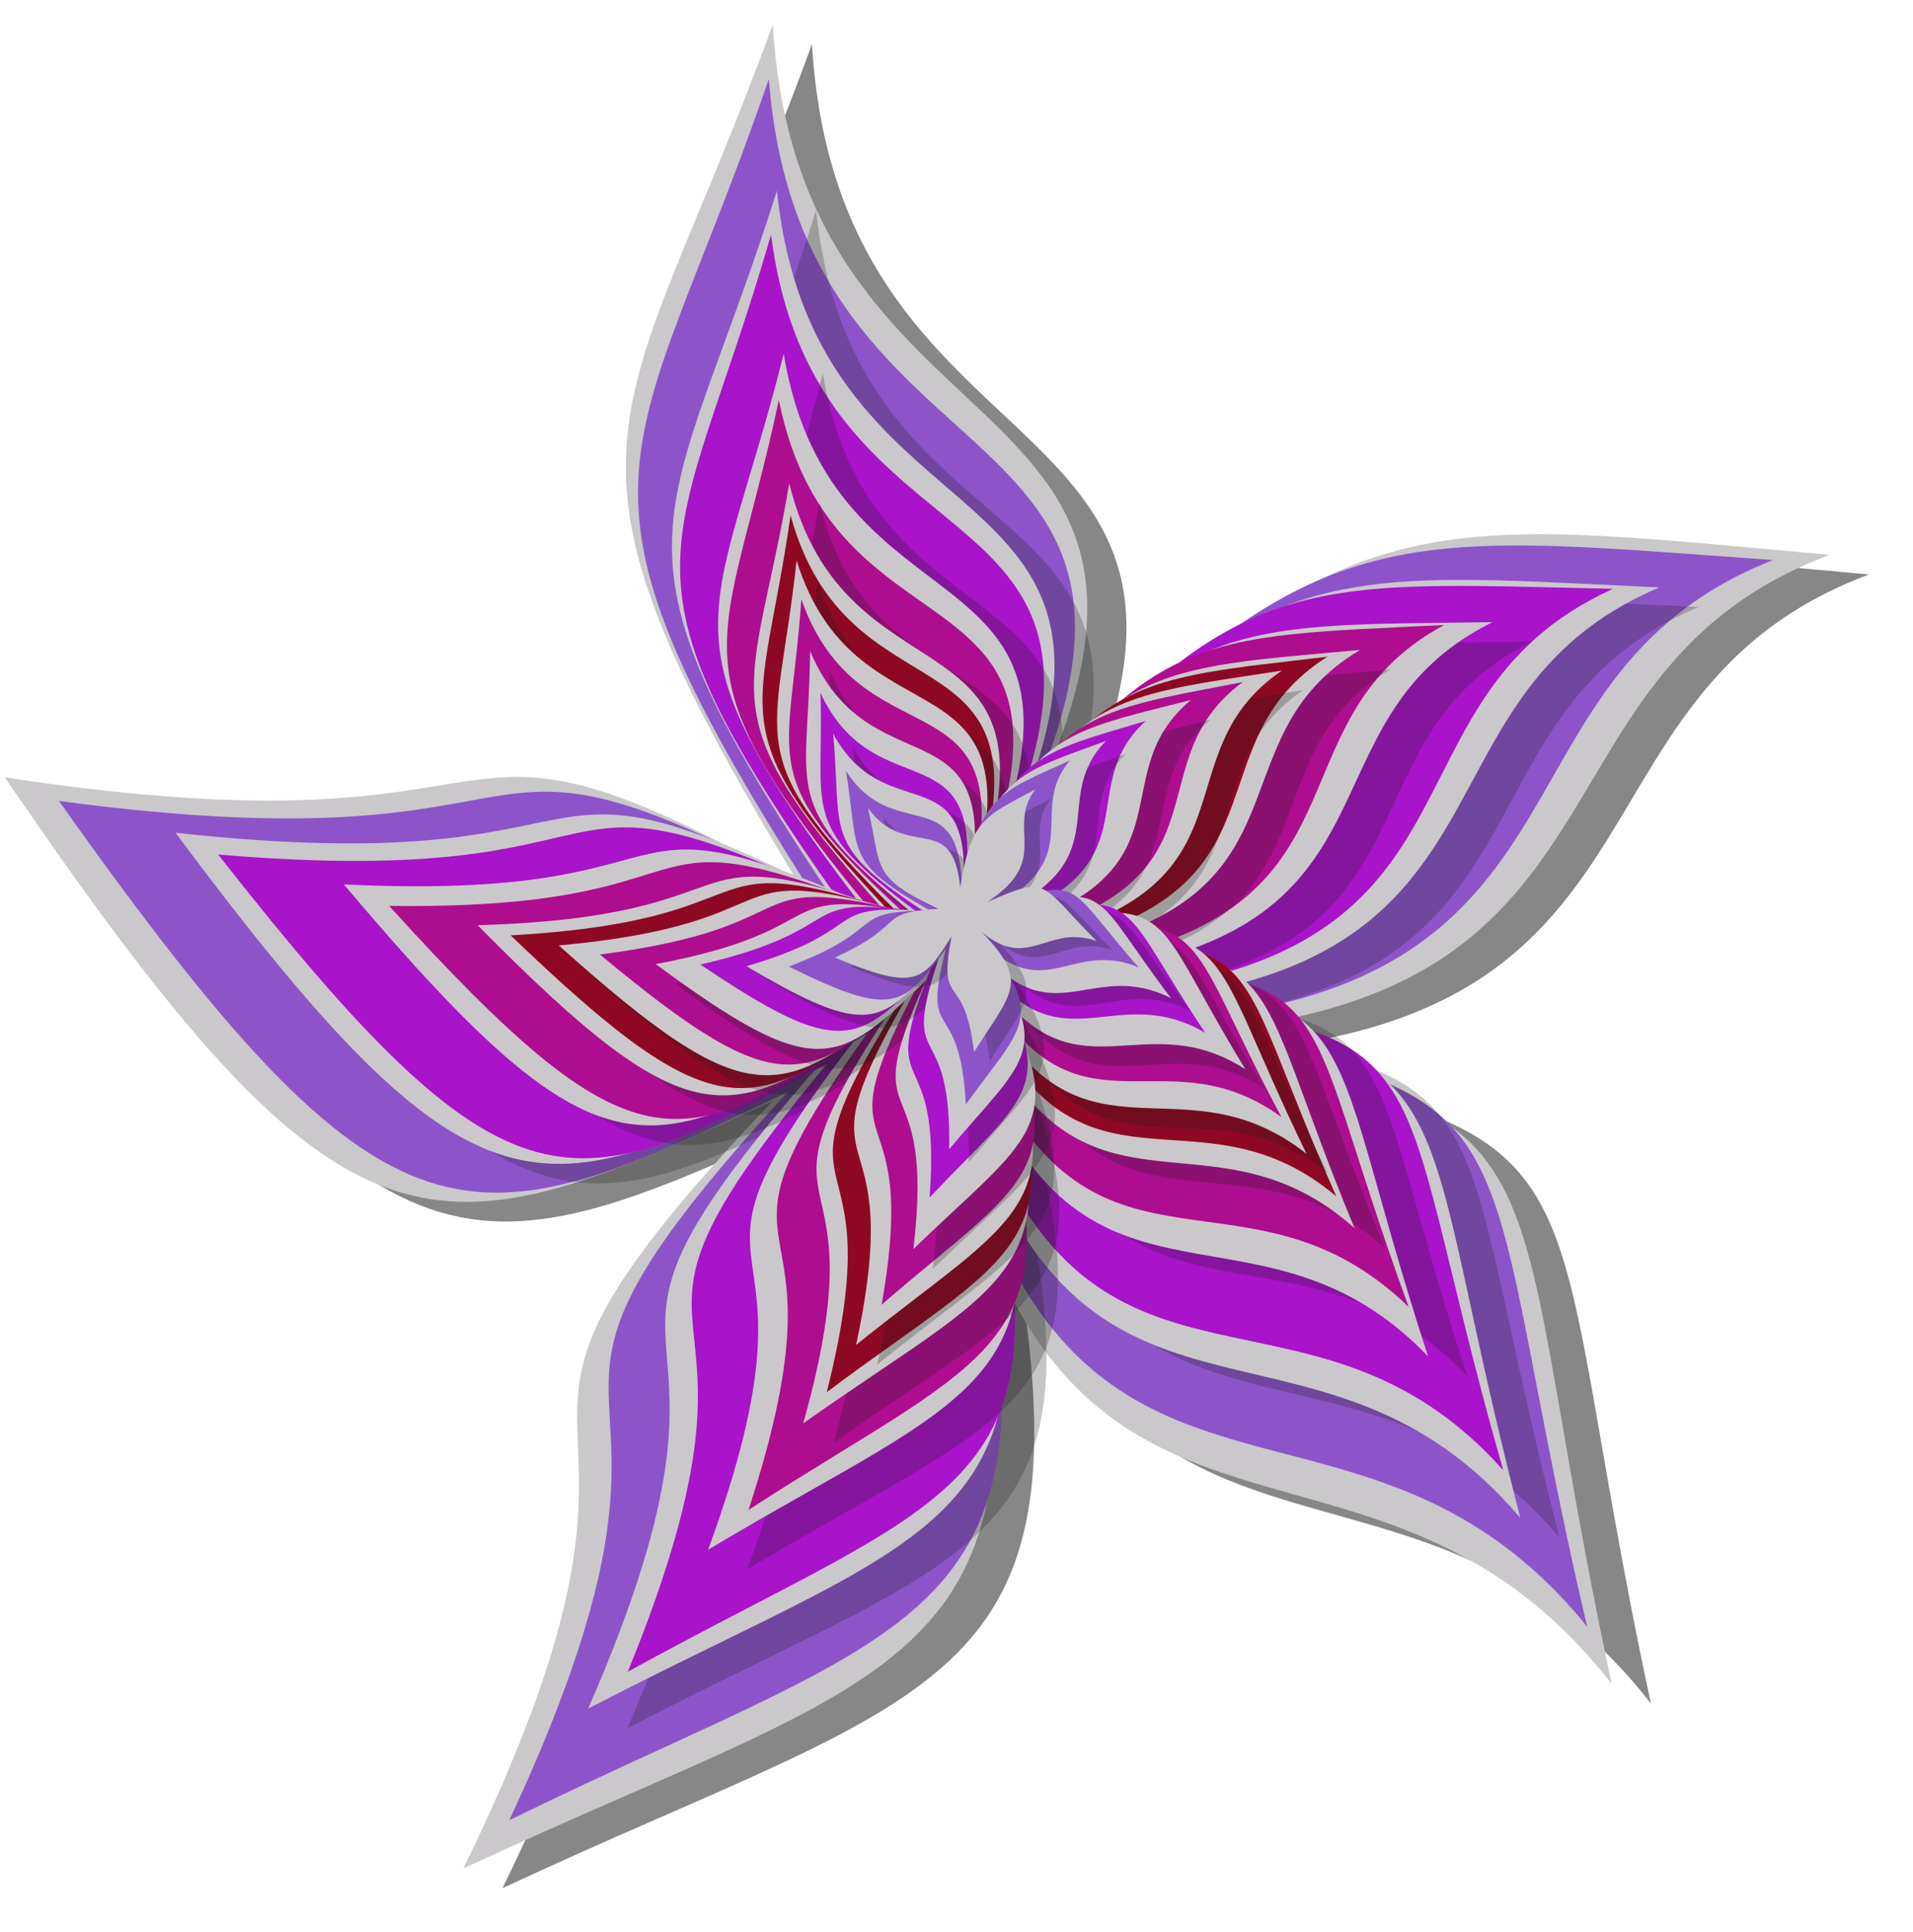
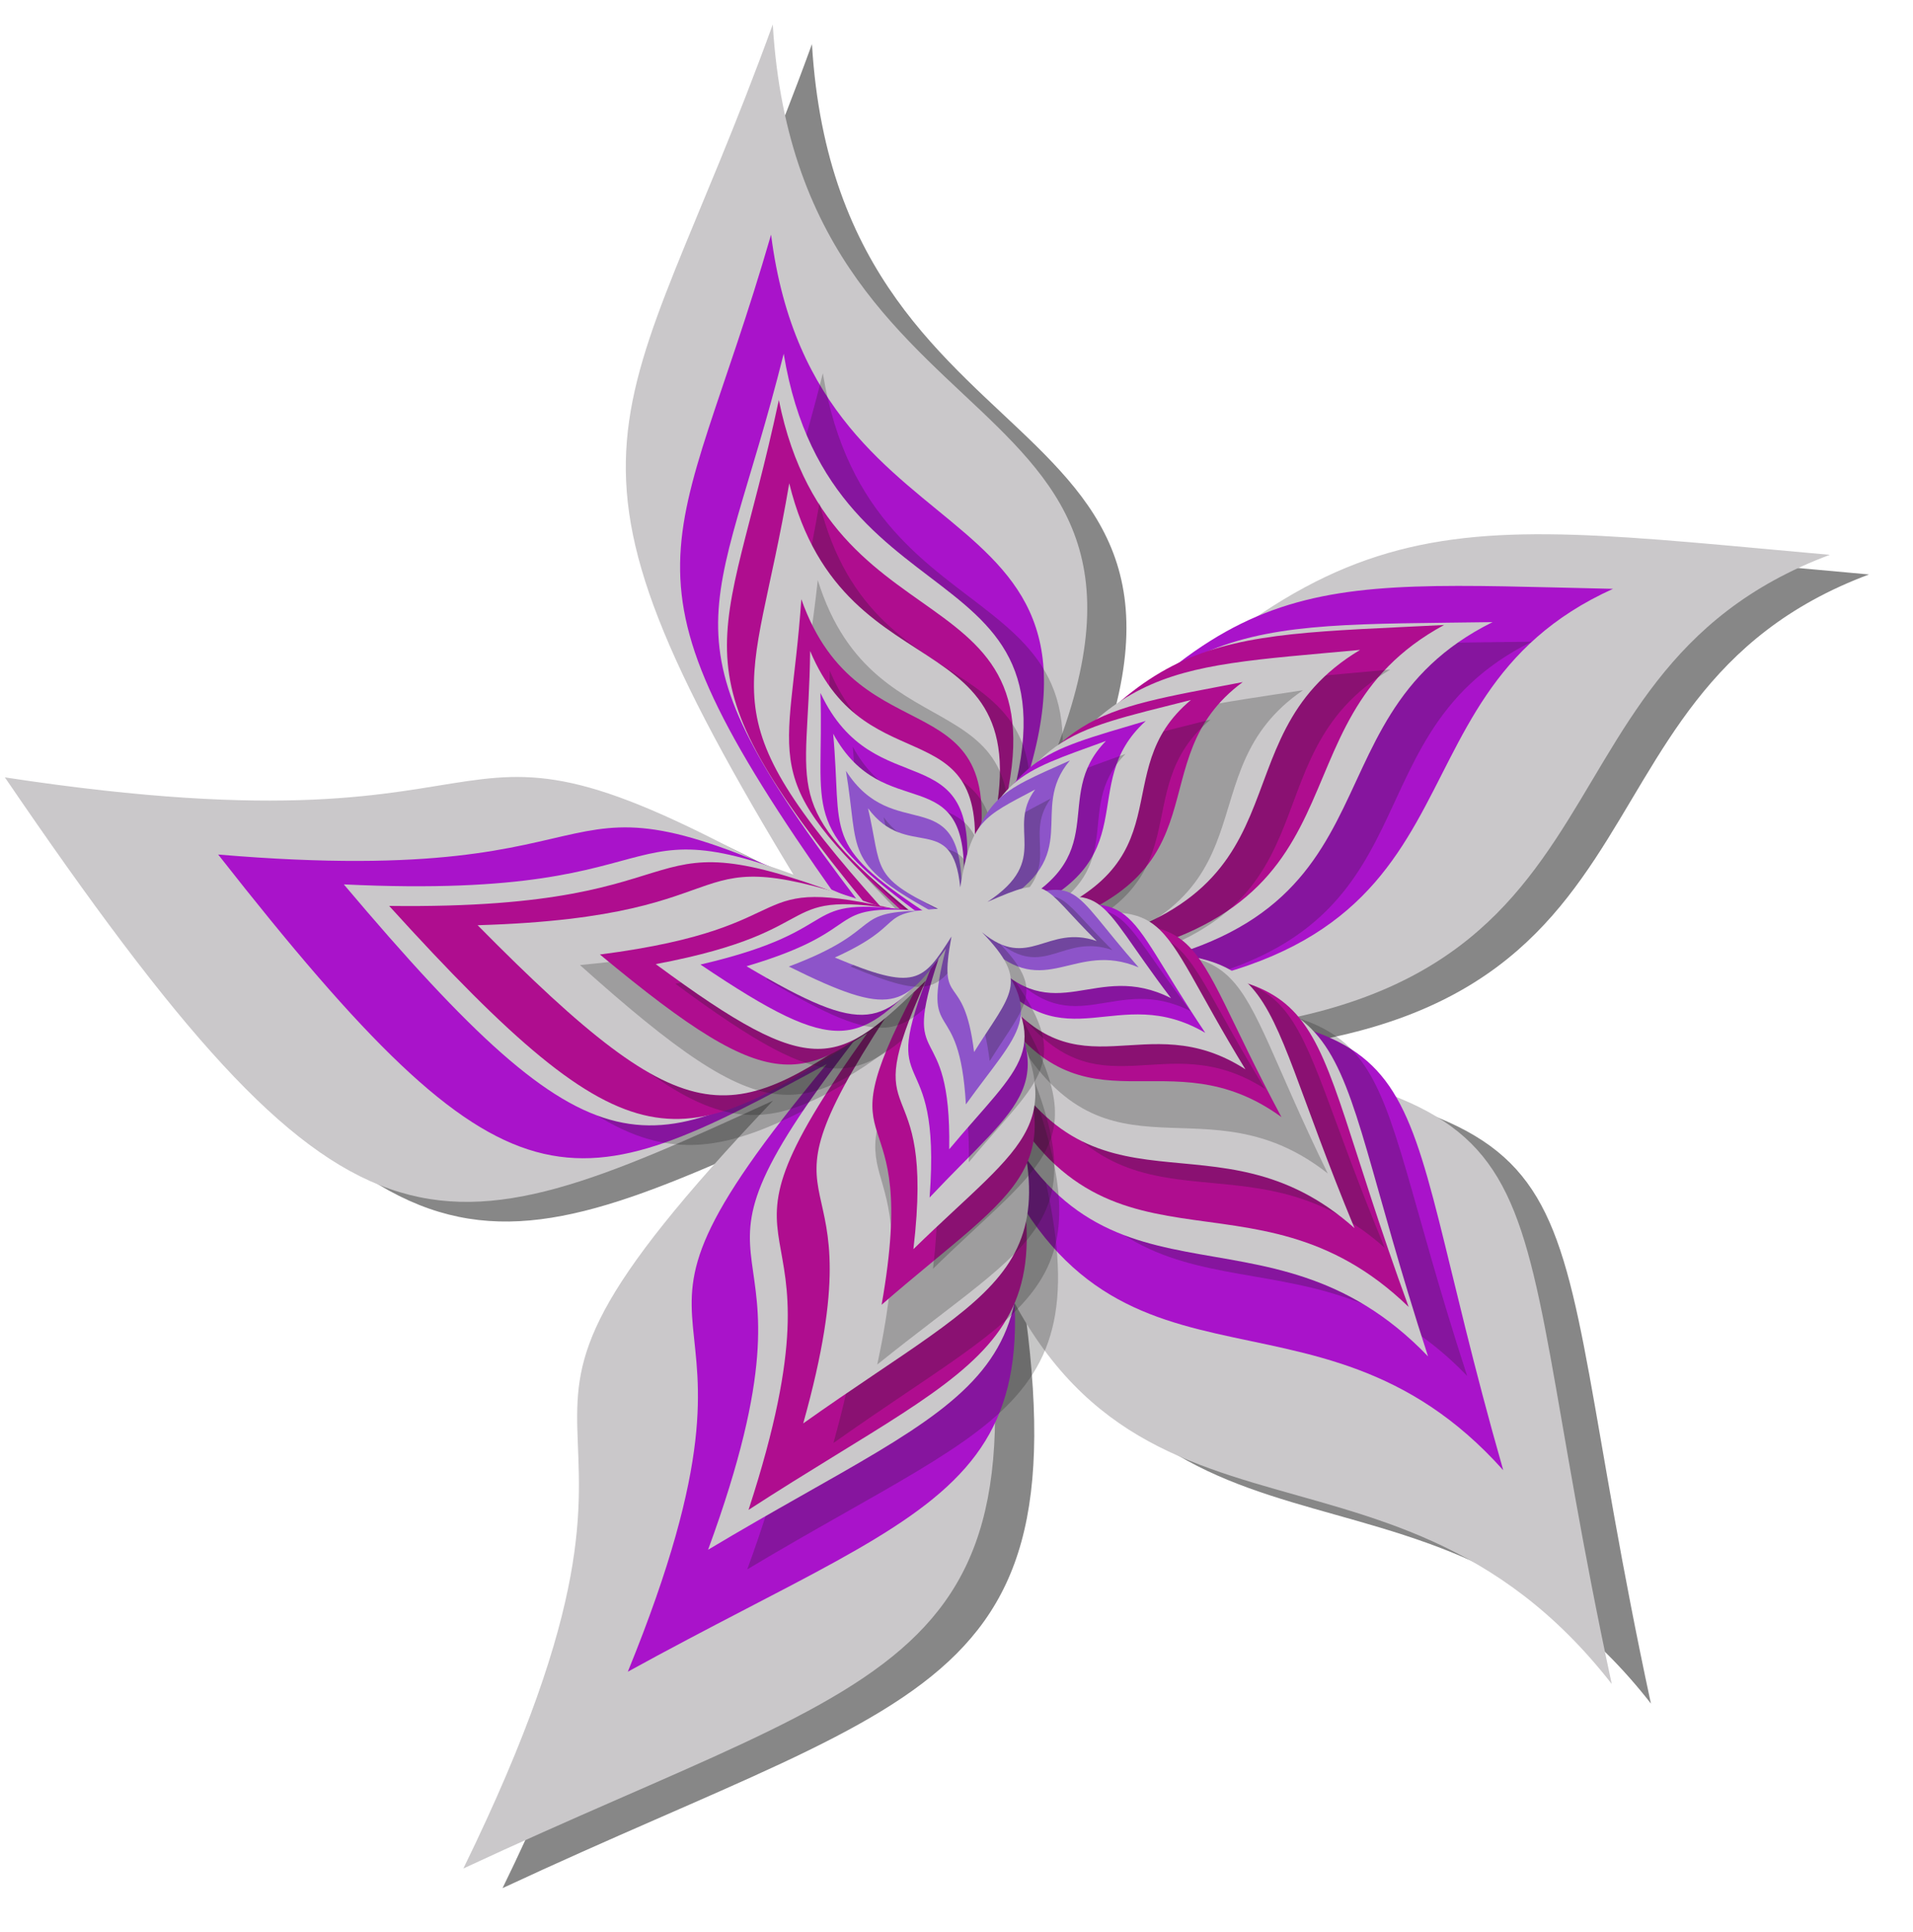
<svg xmlns="http://www.w3.org/2000/svg" id="svg6109" height="280.33mm" width="277.54mm" version="1.1" viewBox="0 0 983.408 993.3">
  <defs id="defs6111">
    <filter id="filter5253" style="color-interpolation-filters:sRGB" height="1.048" width="1.048" y="-.024" x="-.024">
      <feGaussianBlur id="feGaussianBlur5255" stdDeviation="3.747" />
    </filter>
    <filter id="filter5945" style="color-interpolation-filters:sRGB" height="1.024" width="1.024" y="-.012" x="-.012">
      <feGaussianBlur id="feGaussianBlur5947" stdDeviation="1.533" />
    </filter>
    <filter id="filter5961" style="color-interpolation-filters:sRGB" height="1.031" width="1.032" y="-.015" x="-.016">
      <feGaussianBlur id="feGaussianBlur5963" stdDeviation="1.556" />
    </filter>
    <filter id="filter5969" style="color-interpolation-filters:sRGB" height="1.04" width="1.042" y="-.02" x="-.021">
      <feGaussianBlur id="feGaussianBlur5971" stdDeviation="1.582" />
    </filter>
    <filter id="filter5973" style="color-interpolation-filters:sRGB" height="1.047" width="1.049" y="-.023" x="-.025">
      <feGaussianBlur id="feGaussianBlur5975" stdDeviation="1.565" />
    </filter>
    <filter id="filter5977" style="color-interpolation-filters:sRGB" height="1.06" width="1.06" y="-.03" x="-.03">
      <feGaussianBlur id="feGaussianBlur5979" stdDeviation="1.516" />
    </filter>
    <filter id="filter5985" style="color-interpolation-filters:sRGB" height="1.085" width="1.083" y="-.042" x="-.042">
      <feGaussianBlur id="feGaussianBlur5987" stdDeviation="1.501" />
    </filter>
    <filter id="filter6009" style="color-interpolation-filters:sRGB" height="1.132" width="1.132" y="-.066" x="-.066">
      <feGaussianBlur id="feGaussianBlur6011" stdDeviation="1.473" />
    </filter>
  </defs>
  <g id="layer1" transform="translate(407.79 174.29)">
    <g id="g7026">
      <path id="path5239" opacity=".719" d="m390.06 240.24c18.937-98.598-12.966-95.878-103.36-138.02 53.747 109.99-12.754 76.904 63.247 156.83-70.309-32.281-86.161-37.796-156.89 66.032 115.57-17.626 82.181 22.962 162.39-22.07-56.196 92.149-36.218 91.404-5.552 175.86 5.644-94.35 100.34-68.882 49.062-167.5 65.76 72.391 82.901 66.651 166.83 59.171-66.892-25.007-33.95-97.359-145.44-97.969 97.191-16.304 76.111-17.513 100.9-132.66-46.522 59.7-105.31 16.558-131.19 100.33" transform="matrix(2.517 0 0 -2.517 -871.08 1053.7)" filter="url(#filter5253)" fill="#1a1a1a" />
      <path id="path340" d="m90.562 438.92c47.668 248.17-32.635 241.32-260.15 347.39 135.28-276.85-32.1-193.57 159.19-394.74-176.97 81.25-216.86 95.13-394.89-166.21 290.89 44.37 206.85-57.79 408.73 55.55-141.44-231.93-91.161-230.06-13.975-442.63 14.206 237.48 252.54 173.37 123.48 421.6 165.53-182.21 208.67-167.76 419.91-148.93-168.36 62.94-85.45 245.05-366.05 246.58 244.62 41.04 191.57 44.08 253.95 333.92-117.09-150.27-265.06-41.68-330.19-252.53" fill="#cac8ca" />
-       <path id="path386" d="m92.944 429.98c49.146 232.79-26.562 227.72-238.9 331.49 122.57-262.94-33.55-181.66 143.05-374.33-165.18 79.53-202.5 93.29-374.58-149.65 274.58 36.75 193.71-57.97 385.7 45.25-137.14-215.89-89.773-214.99-20.778-416.43 17.463 223.3 240.72 158.86 123.5 394.74 152.67-174.36 193.53-161.51 392.71-147.43-157.41 62.16-76.22 232.15-340.34 238.43 230.99 34.41 181.09 38.2 244.81 309.95-112.81-139.43-250.22-34.67-315.17-232.02" fill="#8d54c9" />
-       <path id="path5767" opacity=".5" d="m391.87 251.28c18.905-79.933-7.266-78.818-79.686-116.4 40.109 91.772-13.097 62.415 46.246 130.39-56.346-28.829-69.111-33.888-130.53 48.52 95.076-10.391 66.374 21.624 133.5-12.396-49.135 73.367-32.779 73.452-10.649 143.55 7.892-76.923 84.407-52.815 45.922-135.21 51.235 61.456 65.444 57.36 134.3 54.163-53.806-22.765-24.366-80.758-115.47-85.131 80.007-9.949 62.819-11.67 87.081-104.93-40.101 47.18-86.652 9.874-110.71 77.447" transform="matrix(2.517 0 0 -2.517 -871.08 1053.7)" filter="url(#filter5945)" fill="#1a1a1a" />
-       <path id="path432" d="m95.119 411.15c47.581 201.19-18.288 198.38-200.57 292.98 100.95-230.98-32.96-157.09 116.4-328.18-141.82 72.56-173.95 85.3-328.54-122.12 239.3 26.15 167.06-54.43 336.01 31.2-123.68-184.66-82.507-184.88-26.807-361.31 19.864 193.61 212.45 132.93 115.59 340.31 128.96-154.68 164.72-144.37 338.04-136.32-135.43 57.29-61.33 203.26-290.64 214.27 201.38 25.04 158.12 29.37 219.18 264.1-100.93-118.75-218.1-24.85-278.66-194.93" fill="#cac8ca" />
      <path id="path436" d="m97.491 404.01c49.539 188.79-12.693 187.66-182.55 281.14 89.963-220.34-34.731-147.51 102.3-312.42-132.17 71.75-162.21 84.51-312.88-107.7 226.45 19.18 156.41-55.21 317.84 21.72-120.98-171.44-82.126-172.59-33.616-340.39 23.204 182.27 203.57 120.57 116.93 318.53 118.14-148.96 152.13-140.05 315.89-136.45-126.49 57.2-53.2 193.25-269.36 208.92 190.63 19 149.9 24.08 212.94 244.21-97.99-109.75-206.41-18.43-267.49-177.56" fill="#a913ca" />
      <path id="path5777" opacity=".5" d="m393.47 262.14c18.576-61.609-1.942-61.979-56.789-94.807 27.009 73.668-13.203 48.187 29.976 104.16-42.693-25.217-52.436-29.779-104.38 31.748 74.841-3.614 50.877 20.059 104.98-3.358-41.904 55.039-29.118 55.882-15.139 111.75 9.822-59.778 68.511-37.295 42.326-103.55 37.148 50.488 48.454 47.96 102.45 48.727-40.995-20.355-15.222-64.308-86.255-72.05 63.037-3.983 49.677-6.145 73.075-77.921-33.597 34.991-68.229 3.61-90.251 55.309" transform="matrix(2.517 0 0 -2.517 -871.08 1053.7)" filter="url(#filter5961)" fill="#1a1a1a" />
      <path id="path482" d="m99.151 383.82c46.759 155.06-4.888 155.99-142.94 238.62 67.985-185.42-33.228-121.28 75.453-262.15-107.46 63.47-131.98 74.95-262.71-79.91 188.38 9.09 128.06-50.49 264.24 8.45-105.48-138.53-73.293-140.65-38.108-281.27 24.722 150.46 172.44 93.88 106.54 260.64 93.5-127.08 121.95-120.72 257.86-122.65-103.18 51.24-38.31 161.86-217.1 181.35 158.67 10.03 125.04 15.47 183.93 196.13-84.56-88.07-171.73-9.09-227.16-139.21" fill="#cac8ca" />
      <path id="path486" d="m101.42 376.27c48.44 142.02 0.65 144.6-124.42 225.68 56.788-173.93-34.797-111.19 61.157-245.23-97.389 62.33-119.71 73.78-245.89-65.27 174.71 2.18 116.89-50.99 244.93-0.93-102.25-124.77-72.526-127.8-44.613-259.16 27.878 138.49 162.77 81.19 107.28 237.78 82.353-120.76 108.91-115.81 234.69-122.11-93.835 50.858-30.106 151.13-195 175.11 147.23 4.02 116.28 10.171 176.8 175.48-81.215-78.736-159.3-2.716-214.94-121.36" fill="#af0d8f" />
      <path id="path5787" opacity=".5" d="m392.9 270.76c18.295-47.052 2.27-48.596-38.623-77.625 16.623 59.271-13.272 36.882 17.08 83.298-31.852-22.334-39.193-26.497-83.578 18.452 58.758 1.748 38.567 18.799 82.316 3.79-36.14 40.487-26.191 41.928-18.672 86.478 11.336-46.155 55.865-24.983 39.435-78.405 25.969 41.76 34.967 40.474 77.155 44.374-30.821-18.426-7.975-51.228-63.061-61.626 49.548 0.738 39.231-1.77 61.919-56.479-28.417 25.315-53.586-1.347-73.971 37.743" transform="matrix(2.517 0 0 -2.517 -871.08 1053.7)" filter="url(#filter5969)" fill="#1a1a1a" />
      <path id="path532" d="m102.33 362.1c46.048 118.43 5.713 122.32-97.213 195.38 41.835-149.19-33.41-92.84 42.985-209.66-80.171 56.21-98.648 66.69-210.36-46.45 147.89-4.4 97.07-47.31 207.18-9.54-90.958-101.9-65.917-105.53-46.992-217.66 28.533 116.17 140.61 62.88 99.257 197.34 65.365-105.1 88.015-101.87 194.2-111.68-77.576 46.378-20.073 128.94-158.72 155.11 124.71-1.857 98.744 4.455 155.85 142.16-71.525-63.717-134.87 3.39-186.18-94.998" fill="#cac8ca" />
-       <path id="path536" d="m103.11 356.73c45.89 109.38 8.35 113.99-85.9 184.71 35.371-140.24-33.456-85.81 34.956-196.7-73.426 54.43-90.41 64.66-197.44-38.16 137.89-7.75 89.414-46.54 193.09-14-87.383-92.85-64.104-96.85-49.203-201.95 29.481 107.7 132.75 55.21 97.472 181.7 58.411-99.68 79.621-97.22 178.46-108.99-71.24 45.18-15.56 120.81-144.29 148.64 116.32-4.8 92.247 1.727 148.92 128.81-68.306-57.694-125.77 6.484-176.07-84.065" fill="#8f0823" />
      <path id="path5797" opacity=".5" d="m391.54 275.96c17.673-38.369 4.366-40.473-28.312-66.797 10.87 50.349-12.96 30.13 10.03 70.44-25.467-20.273-31.387-24.123-70.743 11.162 48.986 4.447 31.256 17.662 68.559 7.35-32.243 31.979-24.007 33.688-19.992 71.279 11.815-37.973 47.93-18.026 36.923-63.48 19.567 36.199 27.147 35.582 62.185 40.984-24.805-16.956-4.057-43.192-49.536-54.677 41.345 3.135 32.856 0.517 54.586-44.024-25.02 19.698-44.687-3.849-63.7 27.763" transform="matrix(2.517 0 0 -2.517 -871.08 1053.7)" filter="url(#filter5973)" fill="#1a1a1a" />
-       <path id="path582" d="m103.54 349.03c44.48 96.57 10.99 101.87-71.259 168.12 27.359-126.72-32.62-75.83 25.245-177.29-64.1 51.02-79 60.71-178.06-28.1 123.29-11.19 78.668-44.45 172.56-18.5-81.156-80.49-60.426-84.79-50.32-179.4 29.738 95.57 120.64 45.37 92.934 159.77 49.246-91.11 68.326-89.56 156.52-103.15-62.43 42.67-10.21 108.71-124.68 137.62 104.07-7.89 82.7-1.3 137.39 110.81-62.97-49.58-112.47 9.68-160.33-69.88" fill="#cac8ca" />
      <path id="path586" d="m103.98 342.43c43.398 85.59 13.373 91.502-58.56 154.05 20.37-115.22-32.001-67.29 16.746-160.76-56.081 48.2-69.189 57.45-161.55-19.29 110.82-14.28 69.446-42.76 155.01-22.55-75.929-69.83-57.379-74.42-51.477-160.1 30.066 85.2 110.34 36.83 89.242 140.95 41.329-83.84 58.589-83.09 137.66-98.35-54.858 40.614-5.515 98.399-107.77 128.36 93.589-10.649 74.54-3.979 127.68 95.273-58.484-42.577-101.11 12.56-146.98-57.578" fill="#af0d8f" />
      <path id="path5807" opacity=".5" d="m391.46 282.11c16.39-28.172 6.325-30.765-16.842-53.383 4.653 39.469-12.166 22.19 2.533 54.839-18.073-17.44-22.337-20.832-55.156 3.38 37.299 7.012 22.711 15.86 52.119 10.678-27.112 22.196-20.912 24.113-20.587 53.28 11.861-28.299 38.136-10.327 33.019-46.047 12.371 29.24 18.239 29.323 44.754 36.044-17.807-14.845 0.055-33.472-34.034-45.632 31.526 5.443 25.198 2.808 45.159-29.807-20.664 13.293-34.041-6.237-50.965 16.648" transform="matrix(2.517 0 0 -2.517 -871.08 1053.7)" filter="url(#filter5977)" fill="#1a1a1a" />
      <path id="path632" d="m104.15 333.55c41.253 70.908 15.92 77.435-42.391 134.36 11.712-99.34-30.621-55.85 6.376-138.03-45.49 43.9-56.222 52.43-138.83-8.51 93.884-17.65 57.166-39.92 131.19-26.87-68.245-55.87-52.639-60.7-51.821-134.11 29.854 71.23 95.986 26 83.108 115.9 31.138-73.59 45.908-73.8 112.65-90.72-44.82 37.365 0.138 84.248-85.663 114.85 79.35-13.7 63.423-7.068 113.66 75.024-52.011-33.458-85.68 15.698-128.28-41.903" fill="#cac8ca" />
      <path id="path636" d="m101.3 325.67c37.594 58.779 16.297 65.23-31.213 115.69 6.397-84.83-28.02-46.36 0.479-117.51-37.082 38.93-45.897 46.57-118.27-2.26 79.141-18.36 47.143-35.97 110.51-27.54-59.989-45.02-46.898-49.68-48.831-112.09 27.918 59.456 82.496 18.651 74.767 95.512 23.828-63.654 36.37-64.359 92.474-81.122-36.748 33.352 3.131 71.585-68.681 100.66 66.936-14.483 53.639-8.278 99.27 59.683-45.394-26.572-72.245 16.406-110.5-31.017" fill="#a913ca" />
      <path id="path5817" opacity=".5" d="m390 289.45c13.616-18.741 6.685-21.298-8.068-38.958 0.45 28.243-10.199 14.815-2.154 38.958-11.524-13.632-14.295-16.337-39.243-1.578 25.869 7.641 14.917 12.848 36.084 11.3-20.767 13.743-16.521 15.545-18.39 36.192 10.423-19.156 27.709-4.559 26.66-30.184 6.644 21.565 10.787 22.046 29.051 28.706-11.523-11.778 2.447-23.664-20.781-34.714 21.9 6.117 17.615 3.799 34.075-17.827-15.568 7.913-23.621-6.859-37.234 8.105" transform="matrix(2.517 0 0 -2.517 -871.08 1053.7)" filter="url(#filter5985)" fill="#1a1a1a" />
      <path id="path682" d="m100.48 318.49c34.271 47.171 16.826 53.607-20.307 98.056 1.133-71.087-25.671-37.289-5.422-98.056-29.006 34.311-35.98 41.12-98.774 3.972 65.112-19.232 37.546-32.338 90.823-28.442-52.27-34.591-41.583-39.126-46.287-91.094 26.234 48.215 69.743 11.475 67.103 75.972 16.723-54.279 27.151-55.489 73.121-72.252-29.003 29.645 6.159 59.562-52.305 87.374 55.122-15.396 44.337-9.562 85.766 44.87-39.184-19.917-59.454 17.264-93.717-20.4" fill="#cac8ca" />
      <path id="path686" d="m99.52 311.92c30.9 36.6 16.99 42.91-10.78 81.56-3.317-58.32-23.262-29.03-10.302-80.03-21.716 29.85-27.025 35.84-80.697 9.16 52.202-19.65 28.832-28.74 72.721-28.73-44.898-25.22-36.411-29.577-43.373-71.877 24.379 37.941 57.833 5.233 59.524 58.24 10.458-45.474 18.93-47.088 55.598-63.571-21.993 26.023 8.606 48.434-37.639 74.719 44.246-15.91 35.759-10.483 72.957 31.641-33.3-13.98-47.68 17.7-78.01-11.11" fill="#8d54c9" />
      <path id="path5827" opacity=".5" d="m387.82 295.62c9.901-10.285 5.887-12.434-1.621-24.464-2.12 17.277-7.482 8.178-4.619 23.597-5.878-9.298-7.34-11.185-23.82-4.291 15.142 6.858 8.016 9.107 21.068 9.957-13.843 6.628-11.403 8.088-14.295 20.532 7.987-10.809 17.3-0.432 18.833-16.162 2.227 13.726 4.715 14.371 15.298 19.986-6.034-8.167 3.501-14.237-9.74-22.953 12.849 5.591 10.43 3.813 22.311-7.991-10.173 3.509-13.836-6.19-23.415 1.789" transform="matrix(2.517 0 0 -2.517 -871.08 1053.7)" filter="url(#filter6009)" fill="#1a1a1a" />
      <path id="path732" d="m97.037 305c24.921 25.887 14.817 31.296-4.08 61.575-5.336-43.49-18.832-20.59-11.626-59.4-14.795 23.4-18.475 28.15-59.955 10.8 38.112-17.26 20.176-22.92 53.028-25.06-34.842-16.69-28.701-20.36-35.98-51.68 20.103 27.206 43.544 1.087 47.402 40.679 5.605-34.548 11.868-36.171 38.505-50.304-15.187 20.556 8.812 35.834-24.515 57.772 32.341-14.072 26.252-9.597 56.156 20.113-25.605-8.832-34.825 15.58-58.935-4.503" fill="#cac8ca" />
    </g>
  </g>
</svg>